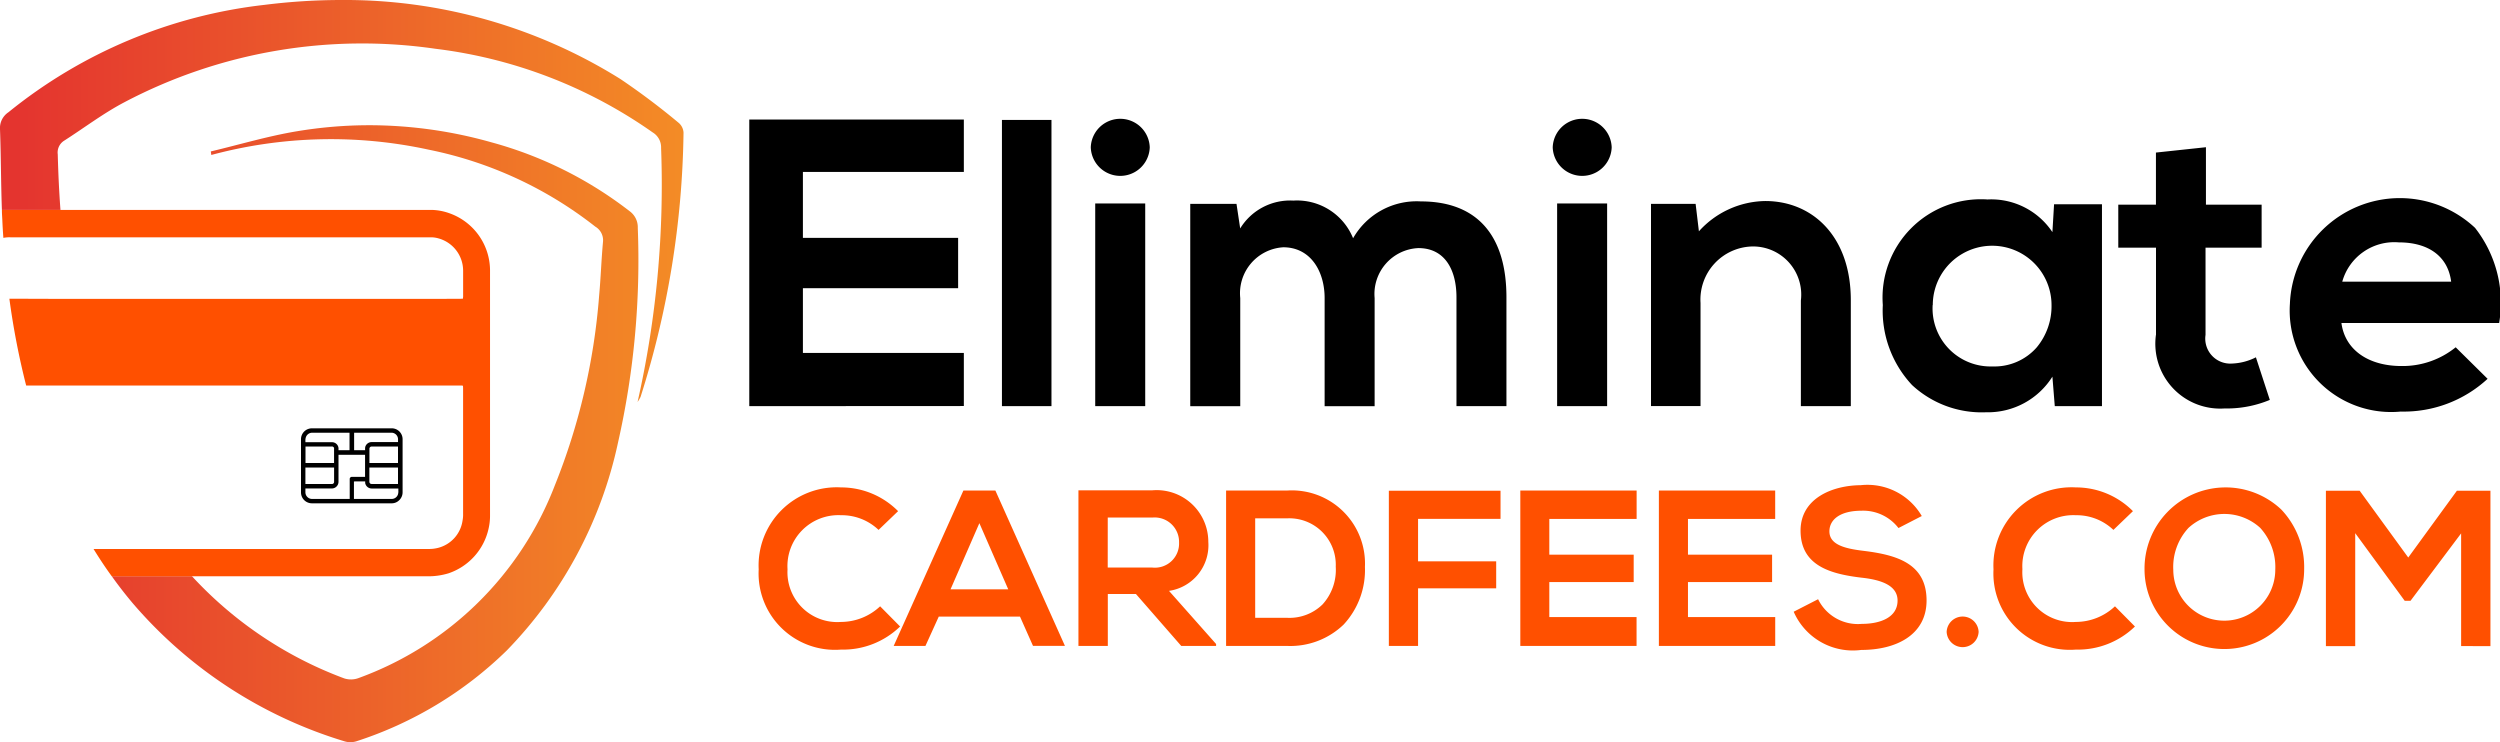
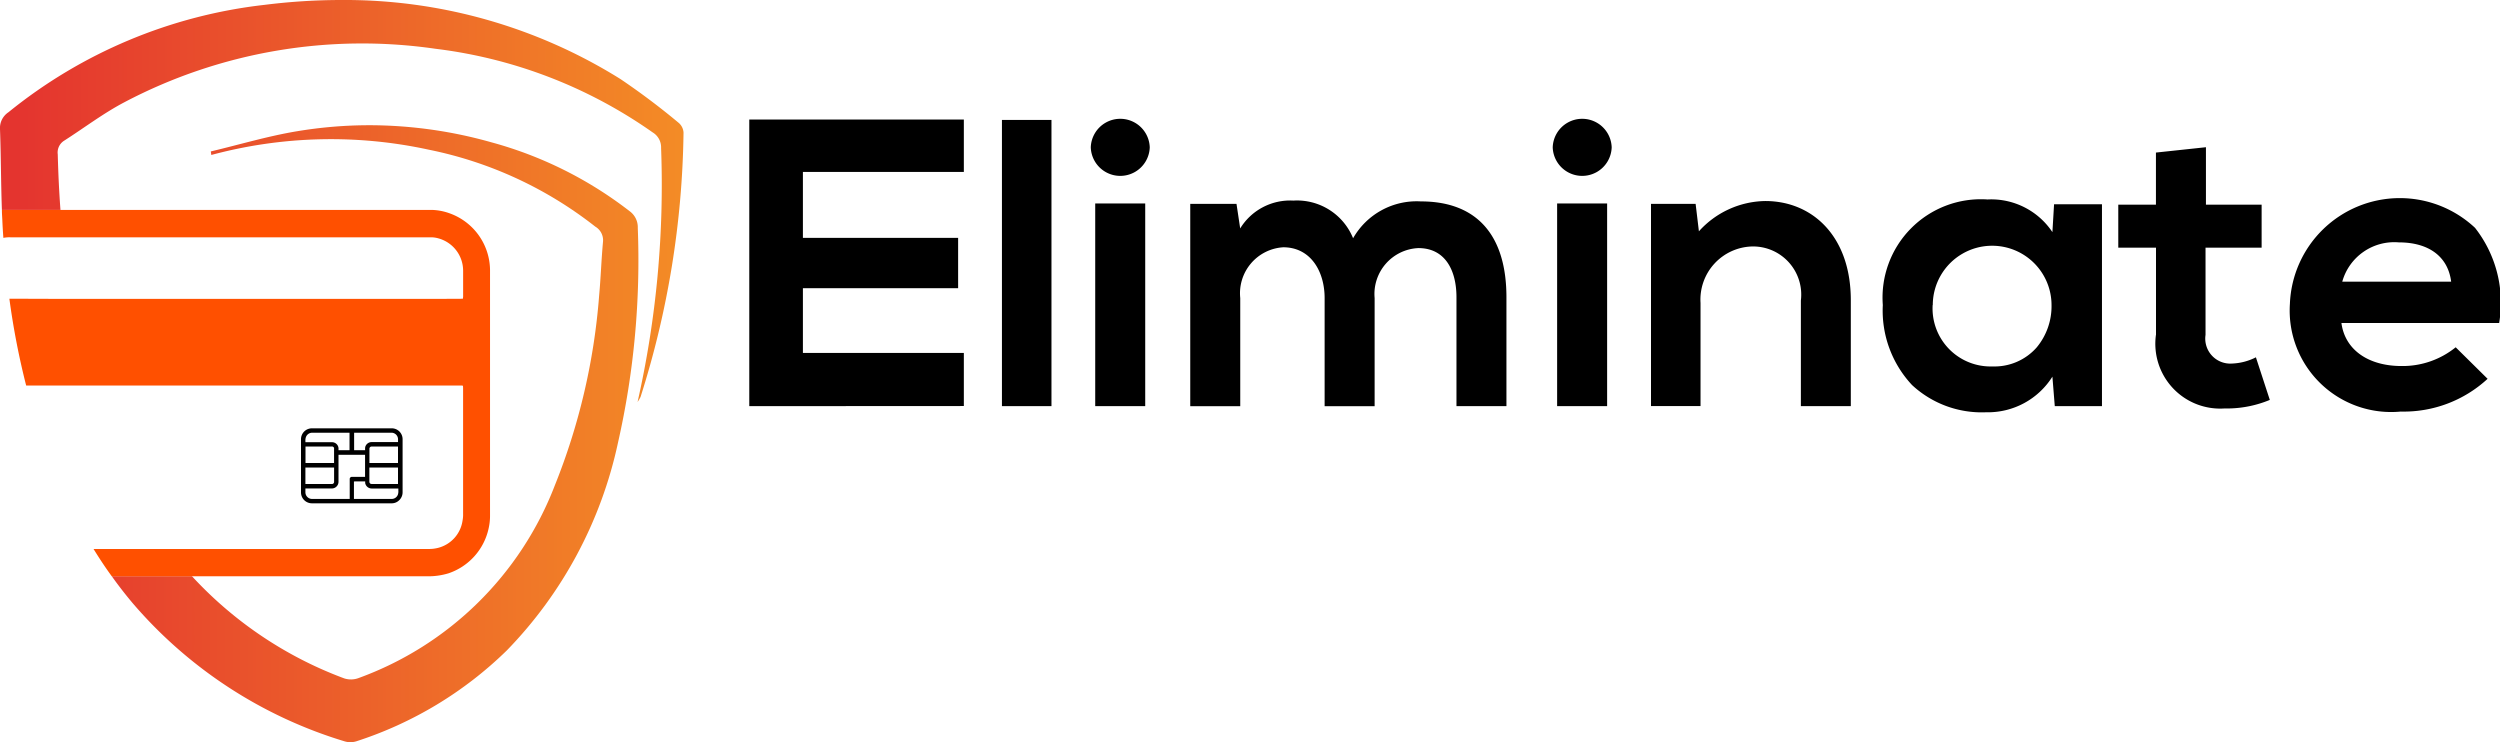
<svg xmlns="http://www.w3.org/2000/svg" xmlns:xlink="http://www.w3.org/1999/xlink" id="Logo" width="80" height="23.751" viewBox="0 0 80 23.751">
  <defs>
    <linearGradient id="linear-gradient" x1="0.023" y1="0.5" x2="1.161" y2="0.5" gradientUnits="objectBoundingBox">
      <stop offset="0" stop-color="#e4342f" />
      <stop offset="1" stop-color="#f69a24" />
    </linearGradient>
    <linearGradient id="linear-gradient-2" x1="-0.182" y1="0.5" x2="1.295" y2="0.5" xlink:href="#linear-gradient" />
  </defs>
  <path id="Combined_Shape" data-name="Combined Shape" d="M39.568,9.411a3.275,3.275,0,0,1-2.359-.871,3.485,3.485,0,0,1-.936-2.561A3.148,3.148,0,0,1,39.61,2.6h.031A2.354,2.354,0,0,1,41.7,3.646l.053-.891h1.533v6.46H41.776L41.7,8.271a2.439,2.439,0,0,1-2.1,1.14Zm-1.7-3.433a1.856,1.856,0,0,0,1.913,1.966A1.8,1.8,0,0,0,41.2,7.332a2.063,2.063,0,0,0,.472-1.347,1.9,1.9,0,1,0-3.8-.006ZM49.3,5.939a3.52,3.52,0,0,1,5.924-2.43,3.882,3.882,0,0,1,.772,3.046H50.949c.111.848.849,1.376,1.926,1.376a2.7,2.7,0,0,0,1.73-.6l1.021,1.009a3.952,3.952,0,0,1-2.777,1.048A3.247,3.247,0,0,1,49.3,5.939Zm1.678-.707H54.46c-.1-.8-.71-1.258-1.677-1.258A1.728,1.728,0,0,0,50.975,5.232Zm-5.963,1.7V4.144H43.808V2.768h1.205V1.1l1.6-.171V2.768h1.782V4.144H46.6V6.935a.8.8,0,0,0,.838.917,1.83,1.83,0,0,0,.774-.2l.445,1.363a3.578,3.578,0,0,1-1.324.274l-.13,0A2.075,2.075,0,0,1,45.013,6.935ZM33.651,9.215V5.835a1.541,1.541,0,0,0-1.56-1.73,1.7,1.7,0,0,0-1.651,1.808v3.3H28.855V2.742h1.428l.105.878a2.914,2.914,0,0,1,2.122-.969c1.52,0,2.739,1.139,2.739,3.171V9.215Zm-6.2,0h-1.6V2.729h1.6V9.214h0Zm-4.821,0V5.729c0-.851-.354-1.572-1.219-1.572a1.47,1.47,0,0,0-1.4,1.6v3.46h-1.6V5.756c0-.851-.445-1.625-1.324-1.625a1.474,1.474,0,0,0-1.376,1.625v3.46h-1.6V2.742h1.48l.118.786a1.873,1.873,0,0,1,1.7-.891,1.936,1.936,0,0,1,1.913,1.205A2.34,2.34,0,0,1,21.49,2.663c1.834,0,2.739,1.127,2.739,3.066V9.215Zm-9.96,0h-1.6V2.729h1.6V9.214h0Zm-4.585,0V.056H9.67V9.215ZM0,9.215V.042H6.866V1.72H1.716V3.83H6.683V5.441H1.716v2.07h5.15v1.7ZM25.71.933a.944.944,0,0,1,1.887,0,.944.944,0,0,1-1.887,0Zm-14.782,0a.944.944,0,0,1,1.887,0,.944.944,0,0,1-1.887,0Z" transform="translate(23.977 3.782)" />
-   <path id="Combined_Shape-2" data-name="Combined Shape" d="M33.12,4.049l.781-.4a1.417,1.417,0,0,0,1.4.789c.59,0,1.143-.206,1.143-.746,0-.469-.49-.661-1.15-.732-1.016-.121-1.954-.391-1.954-1.507C33.34.427,34.348.007,35.265,0a2.011,2.011,0,0,1,1.954.987l-.746.384A1.425,1.425,0,0,0,35.293.817c-.7,0-1.03.291-1.03.661,0,.434.512.554,1.109.625,1.037.129,2,.4,2,1.585,0,1.108-.98,1.584-2.088,1.584A2.065,2.065,0,0,1,33.12,4.049ZM44.347,2.692A2.595,2.595,0,0,1,48.722.778a2.675,2.675,0,0,1,.733,1.908,2.554,2.554,0,1,1-5.108.006Zm1.4-1.318a1.838,1.838,0,0,0-.48,1.333A1.632,1.632,0,1,0,48.531,2.7a1.857,1.857,0,0,0-.484-1.336,1.7,1.7,0,0,0-2.3.009ZM39.514,2.693A2.5,2.5,0,0,1,42.15.071a2.567,2.567,0,0,1,1.826.76l-.625.6a1.705,1.705,0,0,0-1.2-.47,1.631,1.631,0,0,0-1.712,1.727A1.594,1.594,0,0,0,42.15,4.376a1.833,1.833,0,0,0,1.251-.5l.639.646a2.618,2.618,0,0,1-1.89.739A2.444,2.444,0,0,1,39.514,2.693ZM0,2.693A2.5,2.5,0,0,1,2.635.071a2.567,2.567,0,0,1,1.826.76l-.625.6a1.705,1.705,0,0,0-1.2-.47A1.63,1.63,0,0,0,.923,2.693,1.594,1.594,0,0,0,2.635,4.376a1.833,1.833,0,0,0,1.251-.5l.639.646a2.618,2.618,0,0,1-1.89.739A2.444,2.444,0,0,1,0,2.693Zm38.015,2a.512.512,0,0,1,1.023,0,.512.512,0,0,1-1.023,0Zm16.463.455V1.542L52.858,3.7h-.185L51.089,1.535V5.151h-.938V.177h1.08l1.555,2.138L54.343.177h1.073V5.151ZM11.169,5.144h-.937V.164q.591,0,1.182,0t1.184,0a1.653,1.653,0,0,1,1.79,1.648A1.477,1.477,0,0,1,13.13,3.382l1.507,1.7v.062l-1.115,0-1.45-1.662h-.9V5.144h0Zm0-2.508H12.6a.773.773,0,0,0,.852-.8.781.781,0,0,0-.852-.8H11.17ZM28.806,5.144V.17h3.722v.91H29.737V2.224h2.692V3.1H29.737V4.22h2.792v.923Zm-4.434,0V.17h3.722v.91H25.3V2.224H28V3.1H25.3V4.22h2.792v.923Zm-4.207,0V.177h3.574v.9H21.1V2.437H23.6V3.3H21.1V5.144Zm-5.208,0V.171h1.954A2.342,2.342,0,0,1,19.4,2.615a2.565,2.565,0,0,1-.682,1.845,2.457,2.457,0,0,1-1.8.684Zm.931-.9h1.023a1.514,1.514,0,0,0,1.131-.427,1.64,1.64,0,0,0,.424-1.208,1.487,1.487,0,0,0-1.555-1.548H15.888ZM8.362,4.206h-2.6l-.426.938H4.32L6.551.171H7.574L9.8,5.142l-1.022,0ZM6.139,3.333H7.986L7.062,1.215Z" transform="translate(24.278 15.526)" fill="#ff5000" />
  <path id="Fill_24" data-name="Fill 24" d="M8.461.156A15.839,15.839,0,0,0,.269,3.593h0A.605.605,0,0,0,0,4.133H0c.032.861.029,1.721.061,2.584H1.935c-.045-.592-.071-1.184-.087-1.779h0a.446.446,0,0,1,.211-.44h0c.642-.411,1.253-.876,1.921-1.226h0a16.319,16.319,0,0,1,9.956-1.711h0a15.276,15.276,0,0,1,6.951,2.677h0a.558.558,0,0,1,.268.5h0a31.546,31.546,0,0,1-.753,8.127h0a1.63,1.63,0,0,0,.095-.161h0a29.044,29.044,0,0,0,1.376-8.461h0a.445.445,0,0,0-.147-.305h0a22.865,22.865,0,0,0-1.871-1.408h0A16.643,16.643,0,0,0,10.918,0h0A19.846,19.846,0,0,0,8.461.156" fill="url(#linear-gradient)" />
  <path id="Fill_27" data-name="Fill 27" d="M5.921.194C4.992.349,4.085.621,3.169.839h0c.005.039.011.076.016.113h0A14.733,14.733,0,0,1,10.148.784h0a12.671,12.671,0,0,1,5.324,2.461h0a.506.506,0,0,1,.247.487h0c-.053.574-.071,1.15-.124,1.724h0a20.474,20.474,0,0,1-1.416,6.066h0A10.615,10.615,0,0,1,7.9,17.69h0a.7.7,0,0,1-.463.011h0a12.586,12.586,0,0,1-4.871-3.269H0c.213.3.437.587.676.871h0a14.425,14.425,0,0,0,6.758,4.408h0a.647.647,0,0,0,.387.005h0a12.285,12.285,0,0,0,4.819-2.908h0A13.623,13.623,0,0,0,16.2,10.153h0a26.4,26.4,0,0,0,.632-6.864h0a.635.635,0,0,0-.266-.542h0a12.626,12.626,0,0,0-4.418-2.2h0A14.4,14.4,0,0,0,8.252,0h0a14.124,14.124,0,0,0-2.33.194" transform="translate(3.577 4.007)" fill="url(#linear-gradient-2)" />
  <path id="Fill_30" data-name="Fill 30" d="M15.62,1.926V9.8a1.792,1.792,0,0,1-.045.392,1.952,1.952,0,0,1-1.284,1.437,2.206,2.206,0,0,1-.679.095H6.079l0,0H3.516a0,0,0,0,1,0,0c-.208-.284-.4-.576-.584-.874h10.7a1.167,1.167,0,0,0,.332-.037,1.054,1.054,0,0,0,.776-.868,1.007,1.007,0,0,0,.018-.218V5.732c0-.034,0-.068-.005-.105a.407.407,0,0,0-.045-.008H.776A24.379,24.379,0,0,1,.239,2.842c.482,0,1.163.005,1.971.005,2.684,0,6.777,0,9.551,0,1.742,0,2.963,0,2.99-.005,0-.024.008-.047.008-.068,0-.279,0-.558,0-.837a1.074,1.074,0,0,0-.79-1.026.864.864,0,0,0-.247-.034H.276A.961.961,0,0,0,.047.895C.032.7.021.508.013.316.008.216,0,.116,0,.016V0H13.751A1.8,1.8,0,0,1,14.3.1,1.947,1.947,0,0,1,15.62,1.926" transform="translate(0.061 6.717)" fill="#ff5000" />
  <path id="Fill_32" data-name="Fill 32" d="M.694,2.4H.346A.349.349,0,0,1,0,2.051c0-.133,0-.267,0-.4q0-.134,0-.267,0-.246,0-.492V.87Q0,.614,0,.358A.349.349,0,0,1,.246.016.361.361,0,0,1,.348,0H2.9a.348.348,0,0,1,.351.351q0,.26,0,.52t0,.521q0,.323,0,.645a.349.349,0,0,1-.114.269A.335.335,0,0,1,2.9,2.4H.694Zm1-.7V2.26H2.9a.211.211,0,0,0,.2-.137.331.331,0,0,0,.015-.132c0-.022,0-.043,0-.065H2.254a.212.212,0,0,1-.2-.174c0-.012,0-.024,0-.036l0-.018ZM.141,1.925v.119a.213.213,0,0,0,.218.216h1.2V1.631a.069.069,0,0,1,.077-.077h.414V.848H1.2v.868a.214.214,0,0,1-.208.209H.141Zm0-.671v.528H.984a.068.068,0,0,0,.075-.076V1.272a.058.058,0,0,0,0-.009.059.059,0,0,1,0-.009Zm2.047,0h0V1.7c0,.056.027.082.084.082h.832V1.255H2.19ZM.163.583l-.019,0,0,.526h.914V.648a.065.065,0,0,0,0-.019A.072.072,0,0,0,.976.583Zm2.1,0A.07.07,0,0,0,2.19.66v.427s0,.007,0,.011,0,.009,0,.013h.914V.584H2.263ZM.356.141a.213.213,0,0,0-.2.145A.307.307,0,0,0,.141.4c0,.015,0,.03,0,.045H.775c.071,0,.142,0,.212,0A.208.208,0,0,1,1.2.629a.29.29,0,0,1,0,.052C1.2.69,1.2.7,1.2.7h.353V.141H.356ZM1.7.141V.7h.351V.69c0-.009,0-.018,0-.027V.652A.3.3,0,0,1,2.055.6.211.211,0,0,1,2.263.441h.842V.408c0-.021,0-.04,0-.059A.21.21,0,0,0,2.891.141H1.7Z" transform="translate(9.632 13.706)" />
</svg>